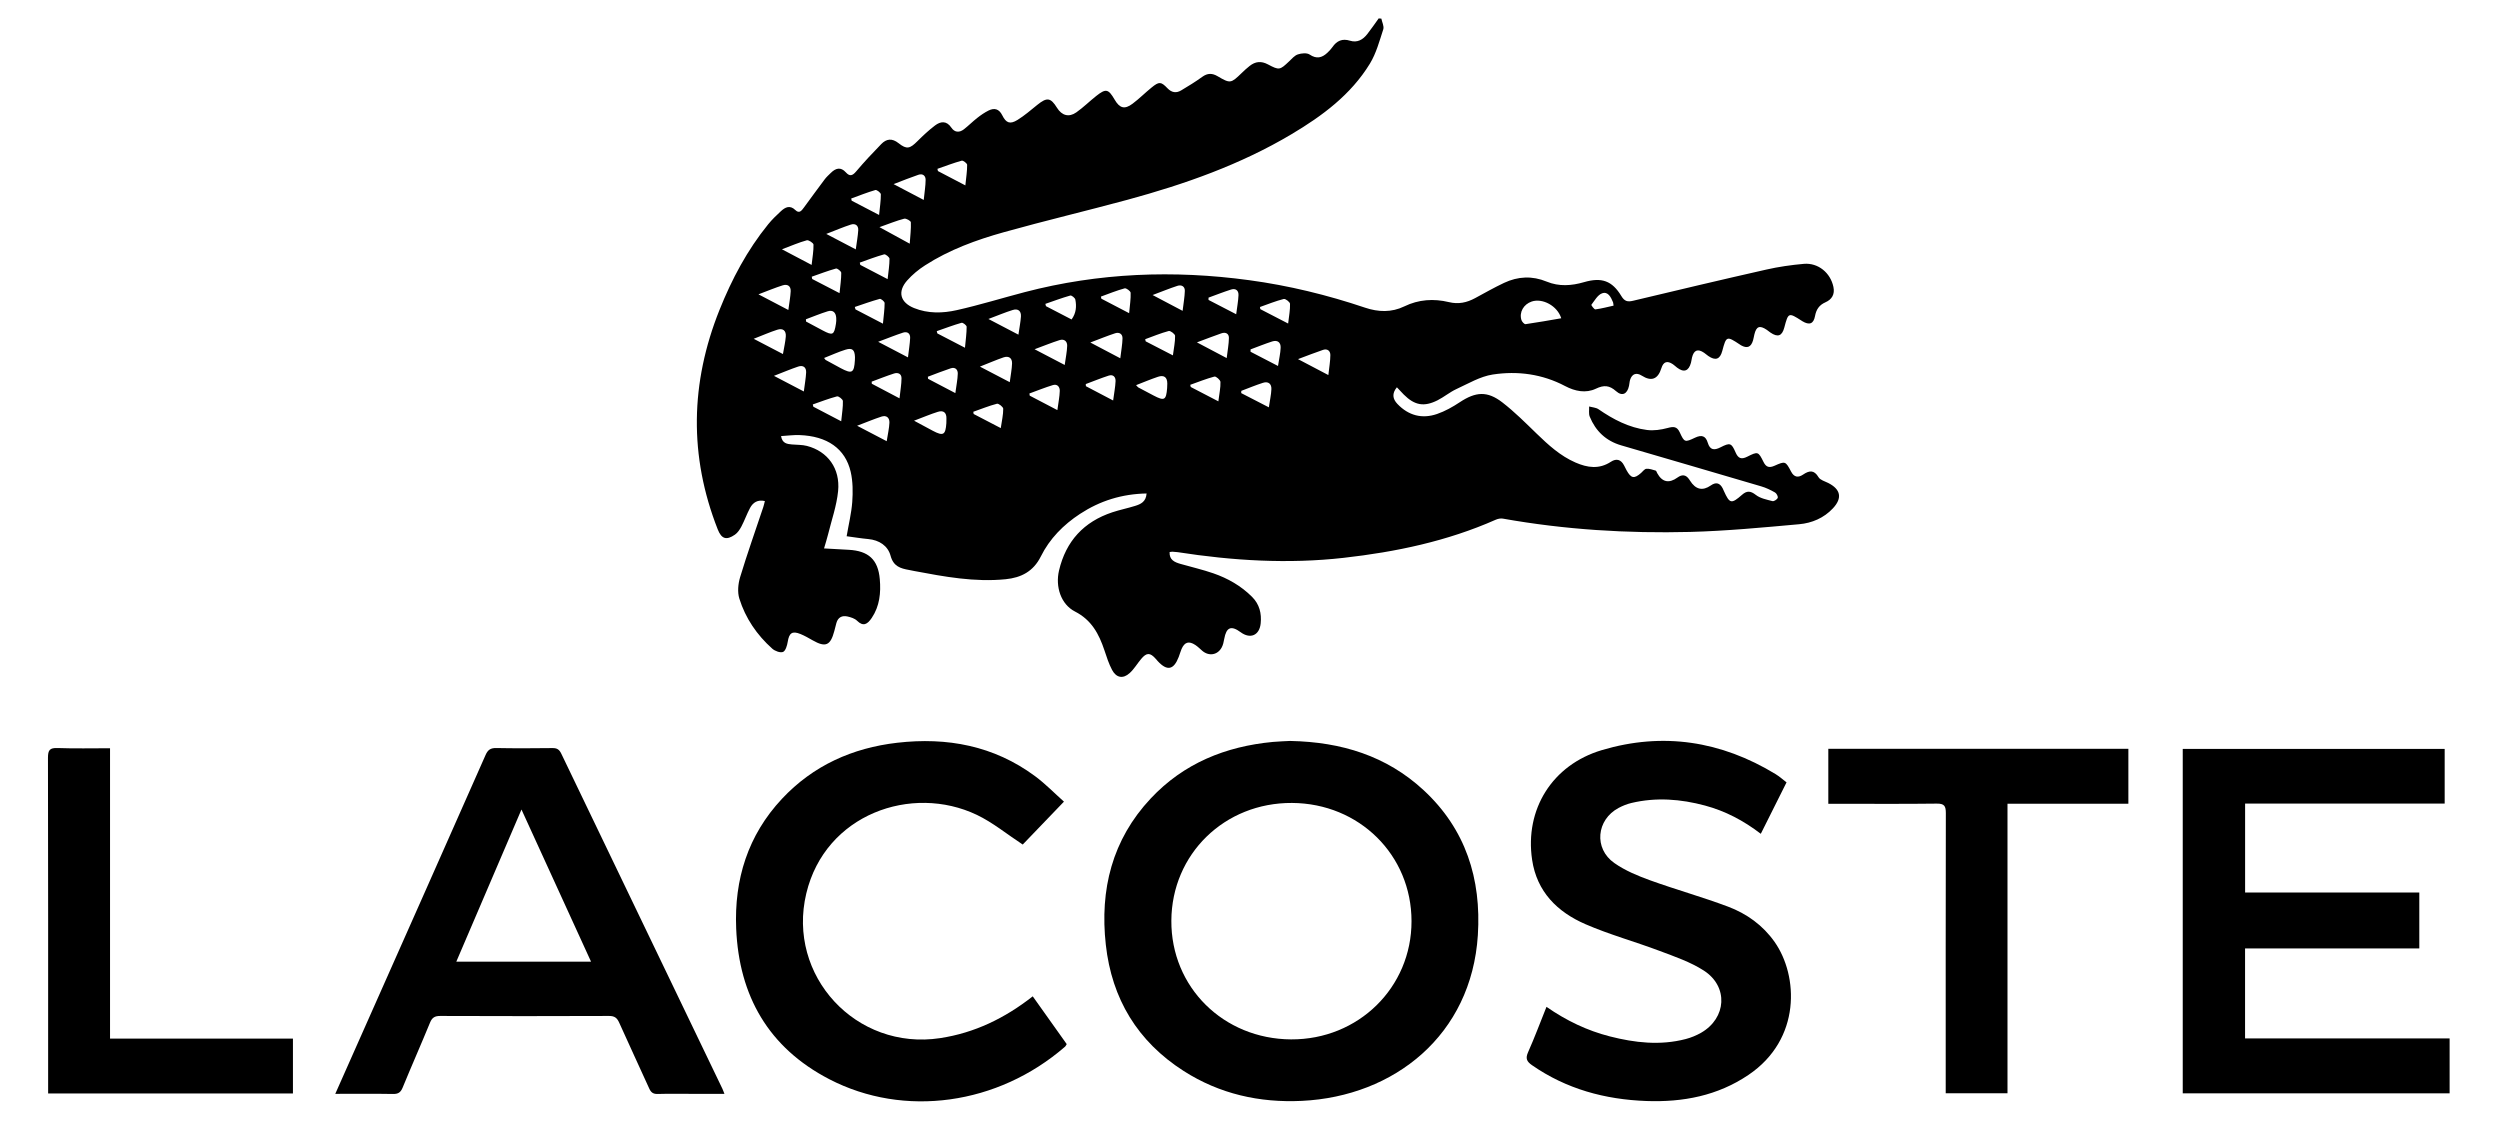
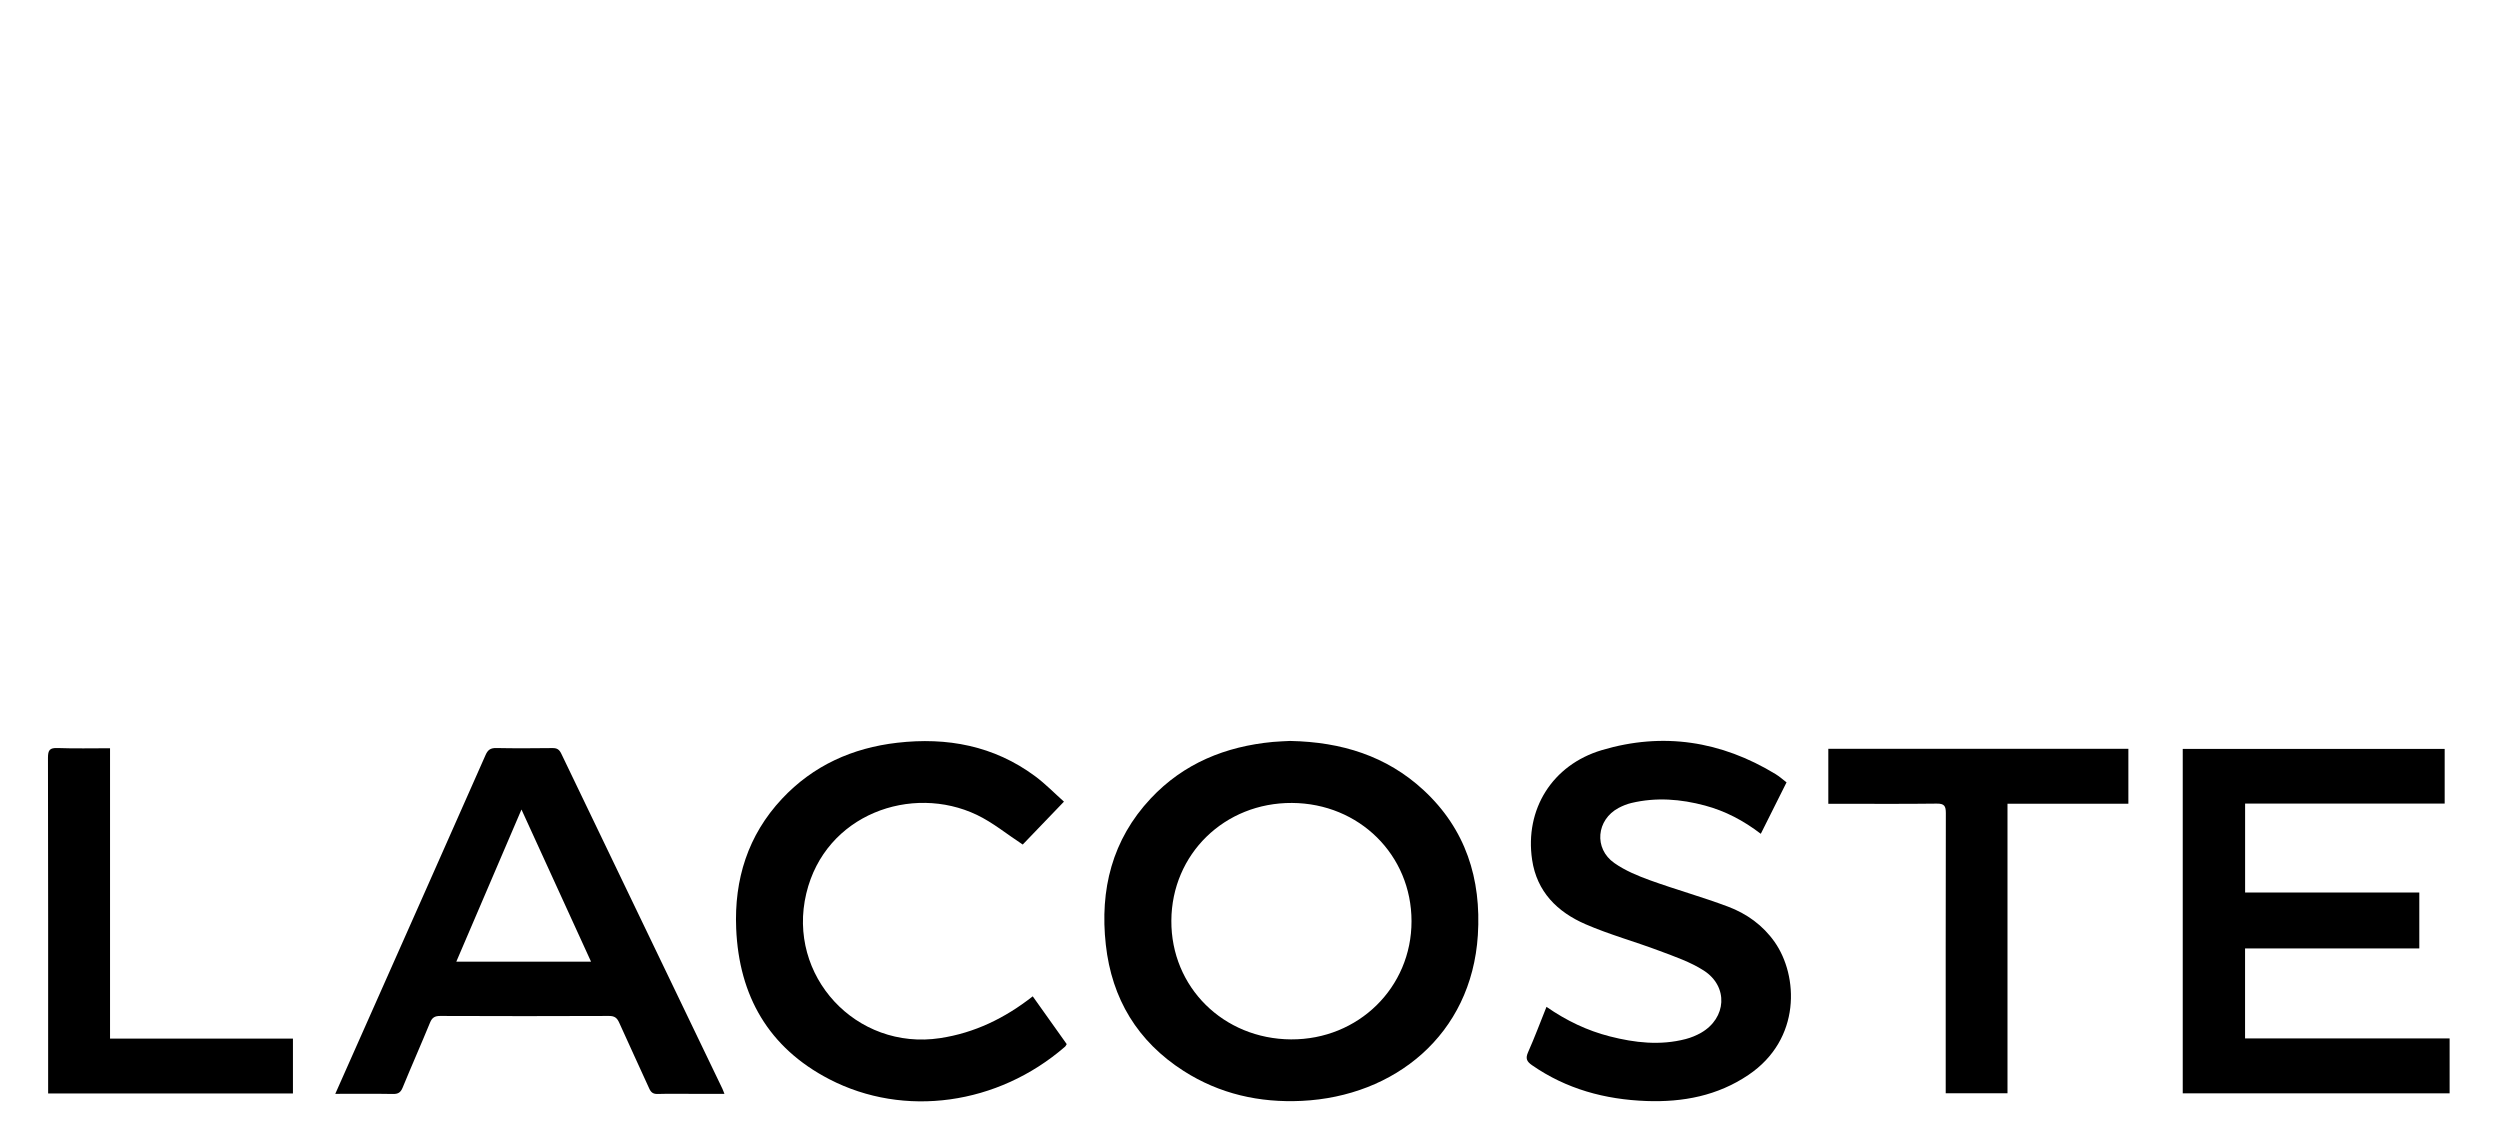
<svg xmlns="http://www.w3.org/2000/svg" id="Capa_1" data-name="Capa 1" viewBox="0 0 597.3 268.52">
-   <path d="m274.02,117.9c-5.97.1-11.2,1.75-15.97,4.87-3.97,2.6-7.27,5.93-9.38,10.19-1.79,3.59-4.71,5.06-8.4,5.43-7.39.74-14.61-.6-21.82-1.96-.42-.08-.83-.18-1.25-.25-2.05-.37-3.73-.84-4.42-3.39-.65-2.4-2.72-3.76-5.35-4-1.67-.15-3.34-.43-5.15-.67.48-2.83,1.14-5.49,1.34-8.18.17-2.38.16-4.89-.37-7.2-1.29-5.57-5.63-8.56-12.25-8.79-1.42-.05-2.85.15-4.39.24.29,1.76,1.43,1.89,2.59,2,1.2.11,2.44.05,3.59.35,4.95,1.29,7.99,5.37,7.45,10.8-.35,3.51-1.56,6.93-2.41,10.38-.26,1.05-.59,2.07-.95,3.31,2.08.12,3.99.23,5.91.33,4.7.26,7.01,2.33,7.41,7.02.28,3.23-.02,6.43-1.92,9.25-1.05,1.56-2.04,2.12-3.51.68-.56-.55-1.48-.84-2.29-1.02-1.28-.29-2.27.19-2.65,1.56-.18.64-.33,1.29-.5,1.93-.92,3.47-2.09,3.96-5.18,2.2-.95-.54-1.9-1.09-2.9-1.5-1.98-.8-2.71-.26-3.05,1.87-.14.88-.51,2.15-1.12,2.41-.65.27-1.93-.21-2.56-.77-3.68-3.28-6.42-7.29-7.88-11.98-.48-1.55-.29-3.52.19-5.12,1.7-5.62,3.67-11.16,5.53-16.73.15-.44.24-.9.38-1.45-1.72-.39-2.83.34-3.54,1.65-.77,1.44-1.31,3-2.07,4.44-.38.72-.89,1.49-1.54,1.94-2.04,1.41-3.21,1.03-4.11-1.26-6.89-17.53-6.55-35.02.42-52.43,2.94-7.34,6.62-14.29,11.63-20.46.91-1.12,1.97-2.14,3.03-3.12,1.05-.97,2.17-1.55,3.48-.27.93.91,1.49.11,2.01-.59,1.65-2.24,3.28-4.5,4.96-6.73.43-.58.98-1.07,1.5-1.58,1.15-1.13,2.35-1.49,3.58-.12.93,1.03,1.57.82,2.45-.21,1.91-2.26,3.94-4.43,6.01-6.55,1.24-1.27,2.56-1.46,4.15-.2,1.95,1.55,2.71,1.29,4.5-.5,1.32-1.32,2.7-2.61,4.19-3.74,1.35-1.02,2.76-1.18,3.9.51.79,1.18,1.91,1.24,2.99.41,1.1-.85,2.08-1.85,3.18-2.71.85-.67,1.76-1.3,2.72-1.78,1.41-.7,2.52-.39,3.28,1.14.92,1.86,1.86,2.2,3.63,1.11,1.69-1.04,3.2-2.37,4.76-3.62,2.3-1.85,3.17-1.73,4.69.72,1.15,1.85,2.83,2.34,4.61,1.09,1.68-1.18,3.15-2.65,4.76-3.92,2.32-1.83,2.9-1.69,4.4.88,1.2,2.06,2.38,2.4,4.28.97,1.6-1.19,3.01-2.63,4.56-3.88,1.78-1.44,2.23-1.43,3.78.19,1.01,1.05,2.09,1.21,3.27.51,1.71-1.02,3.43-2.07,5.04-3.24,1.26-.91,2.37-.91,3.68-.14,3.02,1.78,3.16,1.72,5.74-.77.61-.59,1.23-1.17,1.9-1.69,1.37-1.09,2.77-1.23,4.38-.37,2.7,1.44,2.85,1.35,5.03-.71.66-.62,1.31-1.41,2.11-1.68.86-.29,2.15-.41,2.81.03,1.66,1.12,2.94.79,4.23-.41.44-.41.87-.86,1.21-1.35,1.05-1.53,2.37-2.12,4.22-1.54,1.74.54,3.08-.25,4.12-1.59.95-1.21,1.82-2.49,2.72-3.74.21.02.43.04.64.05.17.86.69,1.83.46,2.55-.91,2.79-1.69,5.74-3.2,8.21-4.54,7.43-11.38,12.49-18.73,16.86-12.23,7.28-25.53,11.95-39.18,15.66-9.81,2.66-19.72,5-29.51,7.74-6.59,1.84-13.05,4.19-18.86,7.93-1.56,1-3.05,2.23-4.28,3.62-2.35,2.66-1.66,5.24,1.65,6.58,3.33,1.35,6.85,1.26,10.21.5,5.48-1.23,10.86-2.9,16.3-4.32,17.65-4.61,35.52-5.29,53.55-2.84,9.45,1.28,18.67,3.53,27.7,6.57,3.15,1.06,6.32,1.18,9.38-.31,3.43-1.67,7.03-1.89,10.64-1.02,2.31.56,4.29.12,6.27-.95,2.29-1.24,4.56-2.53,6.91-3.64,3.33-1.57,6.73-1.74,10.21-.3,2.93,1.21,5.92.99,8.91.12,4.21-1.22,6.71-.34,8.92,3.34.75,1.25,1.48,1.42,2.78,1.11,10.6-2.53,21.2-5.05,31.83-7.45,2.94-.67,5.96-1.1,8.97-1.37,3.44-.3,6.38,2.15,7.08,5.52.37,1.78-.38,2.99-1.92,3.67-1.49.66-2.19,1.72-2.48,3.29-.35,1.88-1.36,2.23-3.03,1.22-.05-.03-.1-.07-.15-.1-3.15-2.02-3.2-2-4.16,1.63-.54,2.02-1.55,2.39-3.32,1.18-.3-.2-.57-.45-.87-.65-1.7-1.14-2.49-.84-2.96,1.11-.12.47-.18.96-.32,1.42-.48,1.62-1.41,1.99-2.87,1.17-.11-.06-.2-.13-.3-.2-3.12-2.07-3.23-2.03-4.18,1.55-.53,2-1.62,2.39-3.34,1.2-.35-.24-.66-.53-1.01-.77-1.5-1.02-2.44-.65-2.88,1.15-.1.41-.14.84-.25,1.25-.55,2-1.69,2.39-3.32,1.15-.34-.26-.64-.56-.99-.8-1.36-.93-2.27-.62-2.75.92q-1.23,3.99-4.69,1.8c-1.29-.82-2.34-.45-2.8,1.02-.14.46-.14.96-.25,1.43-.42,1.95-1.64,2.55-3.09,1.26-1.59-1.41-2.89-1.52-4.83-.59-2.4,1.14-4.97.62-7.34-.63-5.45-2.88-11.35-3.67-17.3-2.76-3,.46-5.84,2.17-8.67,3.47-1.58.73-2.96,1.9-4.52,2.69-3.24,1.63-5.48,1.2-8.06-1.37-.54-.54-1.06-1.11-1.65-1.74-1.23,1.48-1.01,2.79.13,3.98,2.64,2.77,5.88,3.63,9.46,2.4,1.92-.66,3.75-1.69,5.45-2.82,3.79-2.5,6.55-2.74,10.17.06,2.91,2.25,5.53,4.88,8.18,7.45,2.8,2.71,5.65,5.32,9.27,6.9,2.86,1.25,5.67,1.67,8.48-.18,1.3-.85,2.42-.55,3.15.9.19.38.38.76.58,1.13,1.09,1.97,1.82,2.1,3.48.64.41-.36.81-.95,1.26-.99.72-.06,1.48.22,2.21.43.17.05.26.39.37.6q1.79,3.27,4.87,1.05c1.09-.79,2.02-.68,2.78.46.07.1.14.2.2.3q2.01,3.2,4.97,1.14c1.21-.85,2.14-.62,2.82.67.11.21.2.44.3.66,1.38,3.05,1.77,3.15,4.33.91,1.16-1.02,2.03-.97,3.31.03,1.07.83,2.6,1.12,3.97,1.48.35.09,1.11-.4,1.25-.78.12-.33-.28-1.08-.65-1.29-1.04-.59-2.15-1.13-3.29-1.46-11.15-3.29-22.31-6.54-33.47-9.8-3.62-1.06-6.1-3.41-7.5-6.85-.29-.71-.11-1.61-.15-2.43.76.21,1.64.24,2.25.66,3.53,2.44,7.29,4.4,11.58,4.95,1.6.21,3.34-.05,4.91-.47,1.38-.37,2.24-.43,2.92,1.05,1.1,2.39,1.21,2.42,3.65,1.26,1.57-.74,2.54-.45,3.04,1.22.53,1.75,1.53,1.86,3.05,1.08,2.27-1.16,2.61-1.04,3.58,1.2.62,1.44,1.35,1.77,2.79,1.05,2.58-1.3,2.65-1.25,3.9,1.26.62,1.26,1.37,1.45,2.62.9,2.58-1.15,2.64-1.12,3.98,1.42.72,1.36,1.7,1.46,2.83.7,1.48-1,2.63-1.21,3.72.63.4.67,1.5.95,2.3,1.36,2.99,1.51,3.43,3.6,1.13,6.06-2.16,2.32-5.03,3.53-8.07,3.8-8.68.78-17.37,1.61-26.07,1.84-14.98.38-29.92-.54-44.71-3.18-.55-.1-1.21.04-1.73.27-11.59,5.13-23.82,7.69-36.33,9.1-13.28,1.5-26.5.68-39.66-1.36-.42-.06-.84-.09-1.27-.11-.17,0-.35.04-.64.08-.1,1.89,1.19,2.43,2.61,2.84,2.62.75,5.28,1.36,7.85,2.25,3.46,1.2,6.61,2.99,9.24,5.62,1.78,1.78,2.3,3.97,2.06,6.34-.29,2.87-2.48,3.8-4.77,2.12-2.3-1.69-3.43-1.22-3.94,1.59-.13.71-.27,1.45-.62,2.07-1,1.8-3.04,2.11-4.61.78-.55-.47-1.07-1-1.67-1.4-1.55-1.02-2.57-.71-3.3.97-.26.61-.43,1.26-.67,1.88-1.2,3.12-2.77,3.43-5.01,1.01-.16-.18-.32-.36-.48-.55-1.35-1.53-2.18-1.54-3.5.04-.93,1.11-1.67,2.4-2.73,3.36-1.58,1.44-3.19,1.15-4.2-.74-.79-1.48-1.31-3.12-1.84-4.72-1.3-3.88-3.06-7.22-7.02-9.24-3.38-1.73-4.73-5.93-3.82-9.81,1.65-7.01,5.92-11.65,12.75-13.91,1.78-.59,3.63-.96,5.42-1.52,1.34-.41,2.62-.98,2.75-2.98Zm98.99-41.87c-.93-2.98-4.49-4.85-7.05-3.99-1.94.65-3.04,2.56-2.46,4.42.13.41.69,1.03.98.99,2.84-.4,5.66-.92,8.53-1.41Zm-120.38,21.94c.24-1.79.53-3.18.57-4.57.03-.93-.57-1.72-1.63-1.4-1.9.58-3.75,1.33-5.62,2.01.02.17.05.35.07.52,2.01,1.05,4.01,2.09,6.6,3.45Zm29.92-23.7c.22-1.87.49-3.32.53-4.77.03-1.08-.81-1.52-1.76-1.21-1.85.6-3.64,1.34-5.94,2.2,2.54,1.34,4.55,2.4,7.17,3.78Zm34.82,15.34c.21-1.89.47-3.34.48-4.79,0-1-.73-1.57-1.74-1.23-1.85.62-3.67,1.35-5.99,2.21,2.56,1.34,4.6,2.42,7.25,3.81Zm-96.67-41.85c.19-1.89.44-3.34.45-4.78.01-1.02-.71-1.57-1.73-1.22-1.83.62-3.62,1.35-5.92,2.23,2.56,1.35,4.56,2.4,7.19,3.78Zm-28.15,28.52c.01.18.02.36.03.54,1.33.71,2.65,1.43,3.98,2.13,2.41,1.27,2.73,1.11,3.16-1.58.08-.47.11-.96.07-1.44-.09-1.28-.79-1.95-2.05-1.55-1.76.55-3.47,1.26-5.19,1.9Zm38,6.8c.18-1.93.4-3.47.4-5.01,0-.34-.9-1.04-1.21-.95-2,.57-3.96,1.32-5.93,2,.05.18.1.36.14.54,2.01,1.04,4.02,2.08,6.59,3.42Zm66.02,10.3c0,.18-.02.36-.02.54,2.05,1.06,4.1,2.11,6.6,3.4.25-1.71.56-3.03.61-4.35.05-1.29-.76-1.91-2.01-1.51-1.75.56-3.45,1.27-5.17,1.92Zm-28.91-7.78c.22-1.87.5-3.32.53-4.76.02-1.04-.77-1.54-1.75-1.22-1.84.6-3.63,1.34-5.94,2.21,2.54,1.34,4.54,2.39,7.16,3.77Zm-33.52,2c2.51,1.31,4.59,2.4,7.11,3.71.23-1.79.51-3.13.55-4.47.04-1.33-.82-1.87-2.05-1.45-1.75.6-3.46,1.35-5.62,2.2Zm20.24-.41c.25-1.81.55-3.19.59-4.57.03-1.1-.74-1.71-1.82-1.36-1.86.59-3.66,1.33-5.97,2.18,2.57,1.34,4.59,2.4,7.2,3.76Zm-53.4,13.46c.19-1.95.45-3.4.4-4.84-.01-.41-1.03-1.2-1.4-1.11-1.96.52-3.87,1.26-5.79,1.93.04.18.09.36.13.54,2.01,1.05,4.03,2.1,6.66,3.48Zm42.34-20.69c.24-1.69.51-3,.6-4.33.09-1.34-.7-1.96-1.95-1.57-1.81.56-3.57,1.31-5.82,2.15,2.57,1.35,4.63,2.42,7.17,3.75Zm47.77,15.92c.23-1.86.55-3.25.5-4.63-.02-.47-1.07-1.38-1.44-1.28-1.96.52-3.86,1.29-5.78,1.97.04.17.08.35.12.52,2.01,1.05,4.03,2.09,6.6,3.43Zm-99.04-2.35c.22-1.76.48-3.14.55-4.53.06-1.26-.73-1.81-1.89-1.42-1.8.6-3.55,1.35-5.8,2.22,2.49,1.3,4.5,2.35,7.14,3.73Zm4.84-8c.27.37.3.43.35.46,1.21.66,2.42,1.33,3.64,1.98,2.69,1.43,3.19,1.14,3.37-1.92.01-.24.03-.48.02-.72-.06-1.74-.62-2.28-2.24-1.79-1.7.52-3.33,1.28-5.14,1.99Zm14.06-8.2c.18-1.92.4-3.42.4-4.93,0-.35-.87-1.07-1.17-.99-2.01.55-3.97,1.27-5.95,1.93.05.19.11.39.16.58,2.01,1.05,4.03,2.09,6.56,3.41Zm-6.17,24.39c2.56,1.34,4.61,2.41,7.07,3.69.27-1.73.59-3.07.65-4.41.05-1.18-.69-1.86-1.89-1.47-1.81.59-3.57,1.33-5.83,2.19Zm-.32-42.13c.23-1.72.5-3.15.59-4.58.07-1.17-.73-1.69-1.77-1.35-1.83.59-3.61,1.36-5.87,2.23,2.51,1.32,4.47,2.34,7.06,3.7Zm10.45,35.58c.2-1.89.47-3.34.48-4.79.01-1.09-.86-1.45-1.8-1.14-1.8.58-3.56,1.29-5.33,1.94l.03.5c1.99,1.05,3.99,2.1,6.62,3.49Zm-2.84-28.48c.2-1.85.45-3.36.45-4.87,0-.37-.95-1.14-1.28-1.05-1.97.55-3.89,1.29-5.82,1.97.04.18.08.37.12.55,2.02,1.05,4.03,2.1,6.53,3.4Zm-30.86,3.63c2.57,1.35,4.61,2.41,7.14,3.74.23-1.73.49-3.1.56-4.47.06-1.26-.77-1.77-1.9-1.42-1.8.57-3.55,1.3-5.8,2.15Zm99.02,14.58c.23-1.78.55-3.23.52-4.66,0-.42-1.11-1.26-1.51-1.16-1.91.51-3.76,1.28-5.63,1.96.04.17.08.34.11.51,2.01,1.04,4.02,2.07,6.49,3.35Zm-10.46-10.07c.18-1.97.42-3.43.36-4.88-.02-.4-1.06-1.17-1.43-1.06-1.93.53-3.79,1.29-5.67,1.97.03.17.06.33.1.5,2.01,1.05,4.02,2.1,6.65,3.47Zm-30.67,27.46c.26-1.76.6-3.2.59-4.63,0-.43-1.1-1.3-1.49-1.2-1.92.5-3.78,1.26-5.66,1.92.03.18.06.35.08.53,2,1.04,4.01,2.09,6.48,3.37Zm59.68-18.8c0,.18,0,.37,0,.55,2.04,1.06,4.08,2.11,6.56,3.4.26-1.7.58-3.02.63-4.36.05-1.3-.76-1.9-2.02-1.5-1.75.57-3.46,1.26-5.18,1.9Zm-5.7,2.06c.22-1.84.51-3.33.53-4.82.01-1.05-.81-1.44-1.8-1.09-1.79.62-3.56,1.31-5.84,2.16,2.53,1.34,4.57,2.41,7.1,3.75Zm-99.17-22.25c.2-1.84.49-3.36.45-4.86-.01-.38-1.17-1.15-1.6-1.03-1.86.51-3.65,1.29-5.94,2.15,2.52,1.32,4.48,2.36,7.1,3.74Zm-13.85,17.64c2.54,1.32,4.57,2.38,7,3.65.28-1.63.58-2.89.68-4.17.12-1.42-.69-2.08-2.03-1.64-1.75.56-3.45,1.31-5.65,2.17Zm108.68-9.84c0,.19,0,.37,0,.56,2.05,1.06,4.1,2.12,6.61,3.42.23-1.78.49-3.16.55-4.55.05-1.14-.68-1.7-1.78-1.35-1.82.58-3.59,1.28-5.38,1.93Zm-58.1-26.8c.19-1.9.44-3.41.43-4.92,0-.35-.96-1.09-1.3-.99-1.96.54-3.87,1.28-5.8,1.95l.12.53c2.02,1.05,4.03,2.11,6.56,3.43Zm25.38,32.03c1.12-1.55,1.21-3.15.9-4.75-.08-.41-.9-1.06-1.21-.97-2.01.57-3.98,1.31-5.95,1.99.05.18.09.37.14.55,2.01,1.04,4.02,2.09,6.13,3.18Zm-38.67-18.1c.14-2.01.34-3.58.27-5.13-.02-.33-1.14-.97-1.59-.85-1.83.48-3.6,1.2-5.91,2.02,2.57,1.41,4.6,2.52,7.24,3.96Zm1.03,42.28c1.86,1,3.17,1.72,4.5,2.42,2.48,1.31,3.03,1,3.22-1.82.02-.36,0-.72.02-1.08.05-1.45-.71-2.06-2.04-1.64-1.76.55-3.46,1.28-5.69,2.12Zm53.04-8.5c.38.4.45.51.55.56,1.22.65,2.44,1.3,3.67,1.94,2.56,1.34,2.98,1.1,3.21-1.79.03-.36.03-.72.04-1.08,0-1.56-.82-2.09-2.22-1.62-1.69.57-3.34,1.26-5.24,2Zm-5.47,3.68c.24-1.83.52-3.22.58-4.63.04-.99-.58-1.67-1.64-1.32-1.85.6-3.65,1.34-5.48,2.02,0,.17.02.34.03.51,2,1.05,4,2.1,6.5,3.41Zm-37.7-1.77c.24-1.85.54-3.24.58-4.65.03-.98-.63-1.63-1.69-1.27-1.84.61-3.64,1.33-5.46,2.01.02.17.04.33.06.5,2,1.05,3.99,2.09,6.51,3.41Zm-18.22-42.55c.19-1.92.43-3.43.42-4.94,0-.37-.97-1.12-1.3-1.03-1.96.57-3.86,1.33-5.78,2.03.04.17.07.35.11.52,1.97,1.03,3.94,2.06,6.55,3.41Zm97.73,25.93c.21-1.83.5-3.27.45-4.71-.01-.43-1.1-1.27-1.5-1.16-1.93.5-3.79,1.25-5.68,1.92.03.17.05.34.08.51,2.05,1.06,4.1,2.12,6.65,3.44Zm-90.83,8.1c.22-1.89.46-3.28.52-4.68.04-1.08-.7-1.57-1.69-1.25-1.86.61-3.67,1.34-5.95,2.19,2.53,1.33,4.55,2.38,7.13,3.73Zm-16.35-15.34c.18-1.87.42-3.37.41-4.87,0-.37-.94-1.12-1.26-1.03-1.96.54-3.86,1.28-5.79,1.95.04.18.07.37.11.55,2,1.04,4.01,2.08,6.53,3.38Zm184.93,2.96c-.07-.44-.06-.63-.12-.79-.5-1.21-1.19-2.66-2.62-2.15-1.06.38-1.79,1.74-2.56,2.74-.07.09.68,1.14.96,1.1,1.46-.19,2.9-.58,4.35-.9Z" />
  <path d="m308.33,177.03c12.18.25,22.94,3.57,31.77,11.73,10.09,9.33,13.84,21.2,12.99,34.66-1.52,23.88-19.97,38.53-42.04,39.6-10.13.49-19.67-1.65-28.26-7.15-11-7.04-17.16-17.22-18.59-30.16-1.46-13.15,1.5-25.1,10.74-34.95,7.87-8.39,17.87-12.43,29.18-13.5,1.51-.14,3.02-.17,4.22-.24Zm.14,71.3c16.06.08,28.78-12.39,28.77-28.23,0-15.82-12.49-28.17-28.55-28.26-16.13-.09-28.75,12.22-28.83,28.13-.09,15.87,12.43,28.27,28.61,28.36Z" />
  <path d="m578.02,213.24v13.36h-41.63v21.5h48.87v13.12h-63.76v-82.29h62.58v13.06h-47.68v21.25h41.62Z" />
  <path d="m80.1,261.35c2.41-5.43,4.69-10.56,6.97-15.7,9.66-21.75,19.32-43.49,28.94-65.26.55-1.25,1.2-1.69,2.56-1.67,4.48.09,8.97.06,13.45.01,1.06-.01,1.6.34,2.07,1.31,12.81,26.69,25.65,53.37,38.49,80.05.15.31.26.64.5,1.25-2.8,0-5.37,0-7.95,0-2.67,0-5.33-.05-8,.03-1.08.03-1.6-.37-2.03-1.33-2.36-5.25-4.82-10.45-7.16-15.7-.51-1.14-1.09-1.61-2.41-1.61-13.45.06-26.91.05-40.36,0-1.28,0-1.92.37-2.42,1.57-2.14,5.21-4.42,10.36-6.56,15.57-.47,1.13-1.05,1.52-2.28,1.5-4.48-.08-8.96-.03-13.8-.03Zm44.49-67.94c-5.3,12.37-10.4,24.29-15.57,36.35h32.19c-5.53-12.1-10.96-23.97-16.62-36.35Z" />
  <path d="m369.48,240.55c4.78,3.32,9.74,5.68,15.12,7.06,5.99,1.53,12.04,2.23,18.14.64,1.27-.33,2.54-.85,3.68-1.5,6.1-3.51,6.57-11.05.66-14.86-3.2-2.06-6.95-3.34-10.56-4.7-5.88-2.22-11.99-3.89-17.74-6.39-6.69-2.91-11.6-7.73-12.73-15.39-1.78-12.04,4.81-22.66,16.65-26.19,14.62-4.36,28.51-2.18,41.51,5.72.92.56,1.72,1.29,2.63,1.98-2.07,4.14-4.07,8.13-6.15,12.29-4.12-3.16-8.49-5.45-13.33-6.75-5.81-1.56-11.69-2.02-17.6-.61-1.05.25-2.08.67-3.03,1.17-5.32,2.82-5.98,9.71-1.04,13.17,2.58,1.81,5.62,3.07,8.61,4.15,6.14,2.22,12.45,3.97,18.56,6.27,4.47,1.68,8.33,4.45,11.14,8.45,5.65,8.05,6.4,23.21-6.25,31.75-7.38,4.99-15.66,6.56-24.39,6.24-9.89-.36-19.12-2.85-27.35-8.57-1.26-.88-1.58-1.61-.92-3.09,1.55-3.48,2.88-7.06,4.39-10.82Z" />
  <path d="m246.74,238.04c2.77,3.9,5.43,7.65,8.12,11.42-.16.25-.25.49-.42.63-16.03,13.9-38.4,17.04-56.31,7.75-14.5-7.52-21.57-19.9-22.24-35.99-.49-11.73,2.79-22.3,10.95-31.01,7.45-7.95,16.84-12.15,27.53-13.38,11.89-1.37,23.09.7,32.91,7.97,2.51,1.86,4.7,4.13,6.92,6.1-3.54,3.68-6.83,7.11-9.85,10.25-3.77-2.47-7.14-5.26-10.96-7.09-15.56-7.42-36.23-.17-40.75,18.77-4.7,19.69,11.92,37.62,31.98,34.57,8.23-1.25,15.45-4.75,22.13-9.99Z" />
  <path d="m508.51,178.91v13.12h-28.88v69.18h-14.76c0-.67,0-1.36,0-2.05,0-21.63-.02-43.27.03-64.9,0-1.7-.37-2.28-2.18-2.26-7.88.1-15.75.04-23.63.04-.71,0-1.42,0-2.27,0v-13.14h71.68Z" />
  <path d="m11.5,261.24c0-.83,0-1.43,0-2.03,0-26.06.02-52.11-.04-78.17,0-1.82.42-2.39,2.3-2.32,4.1.15,8.21.05,12.53.05v69.37h43.7v13.11H11.5Z" />
</svg>